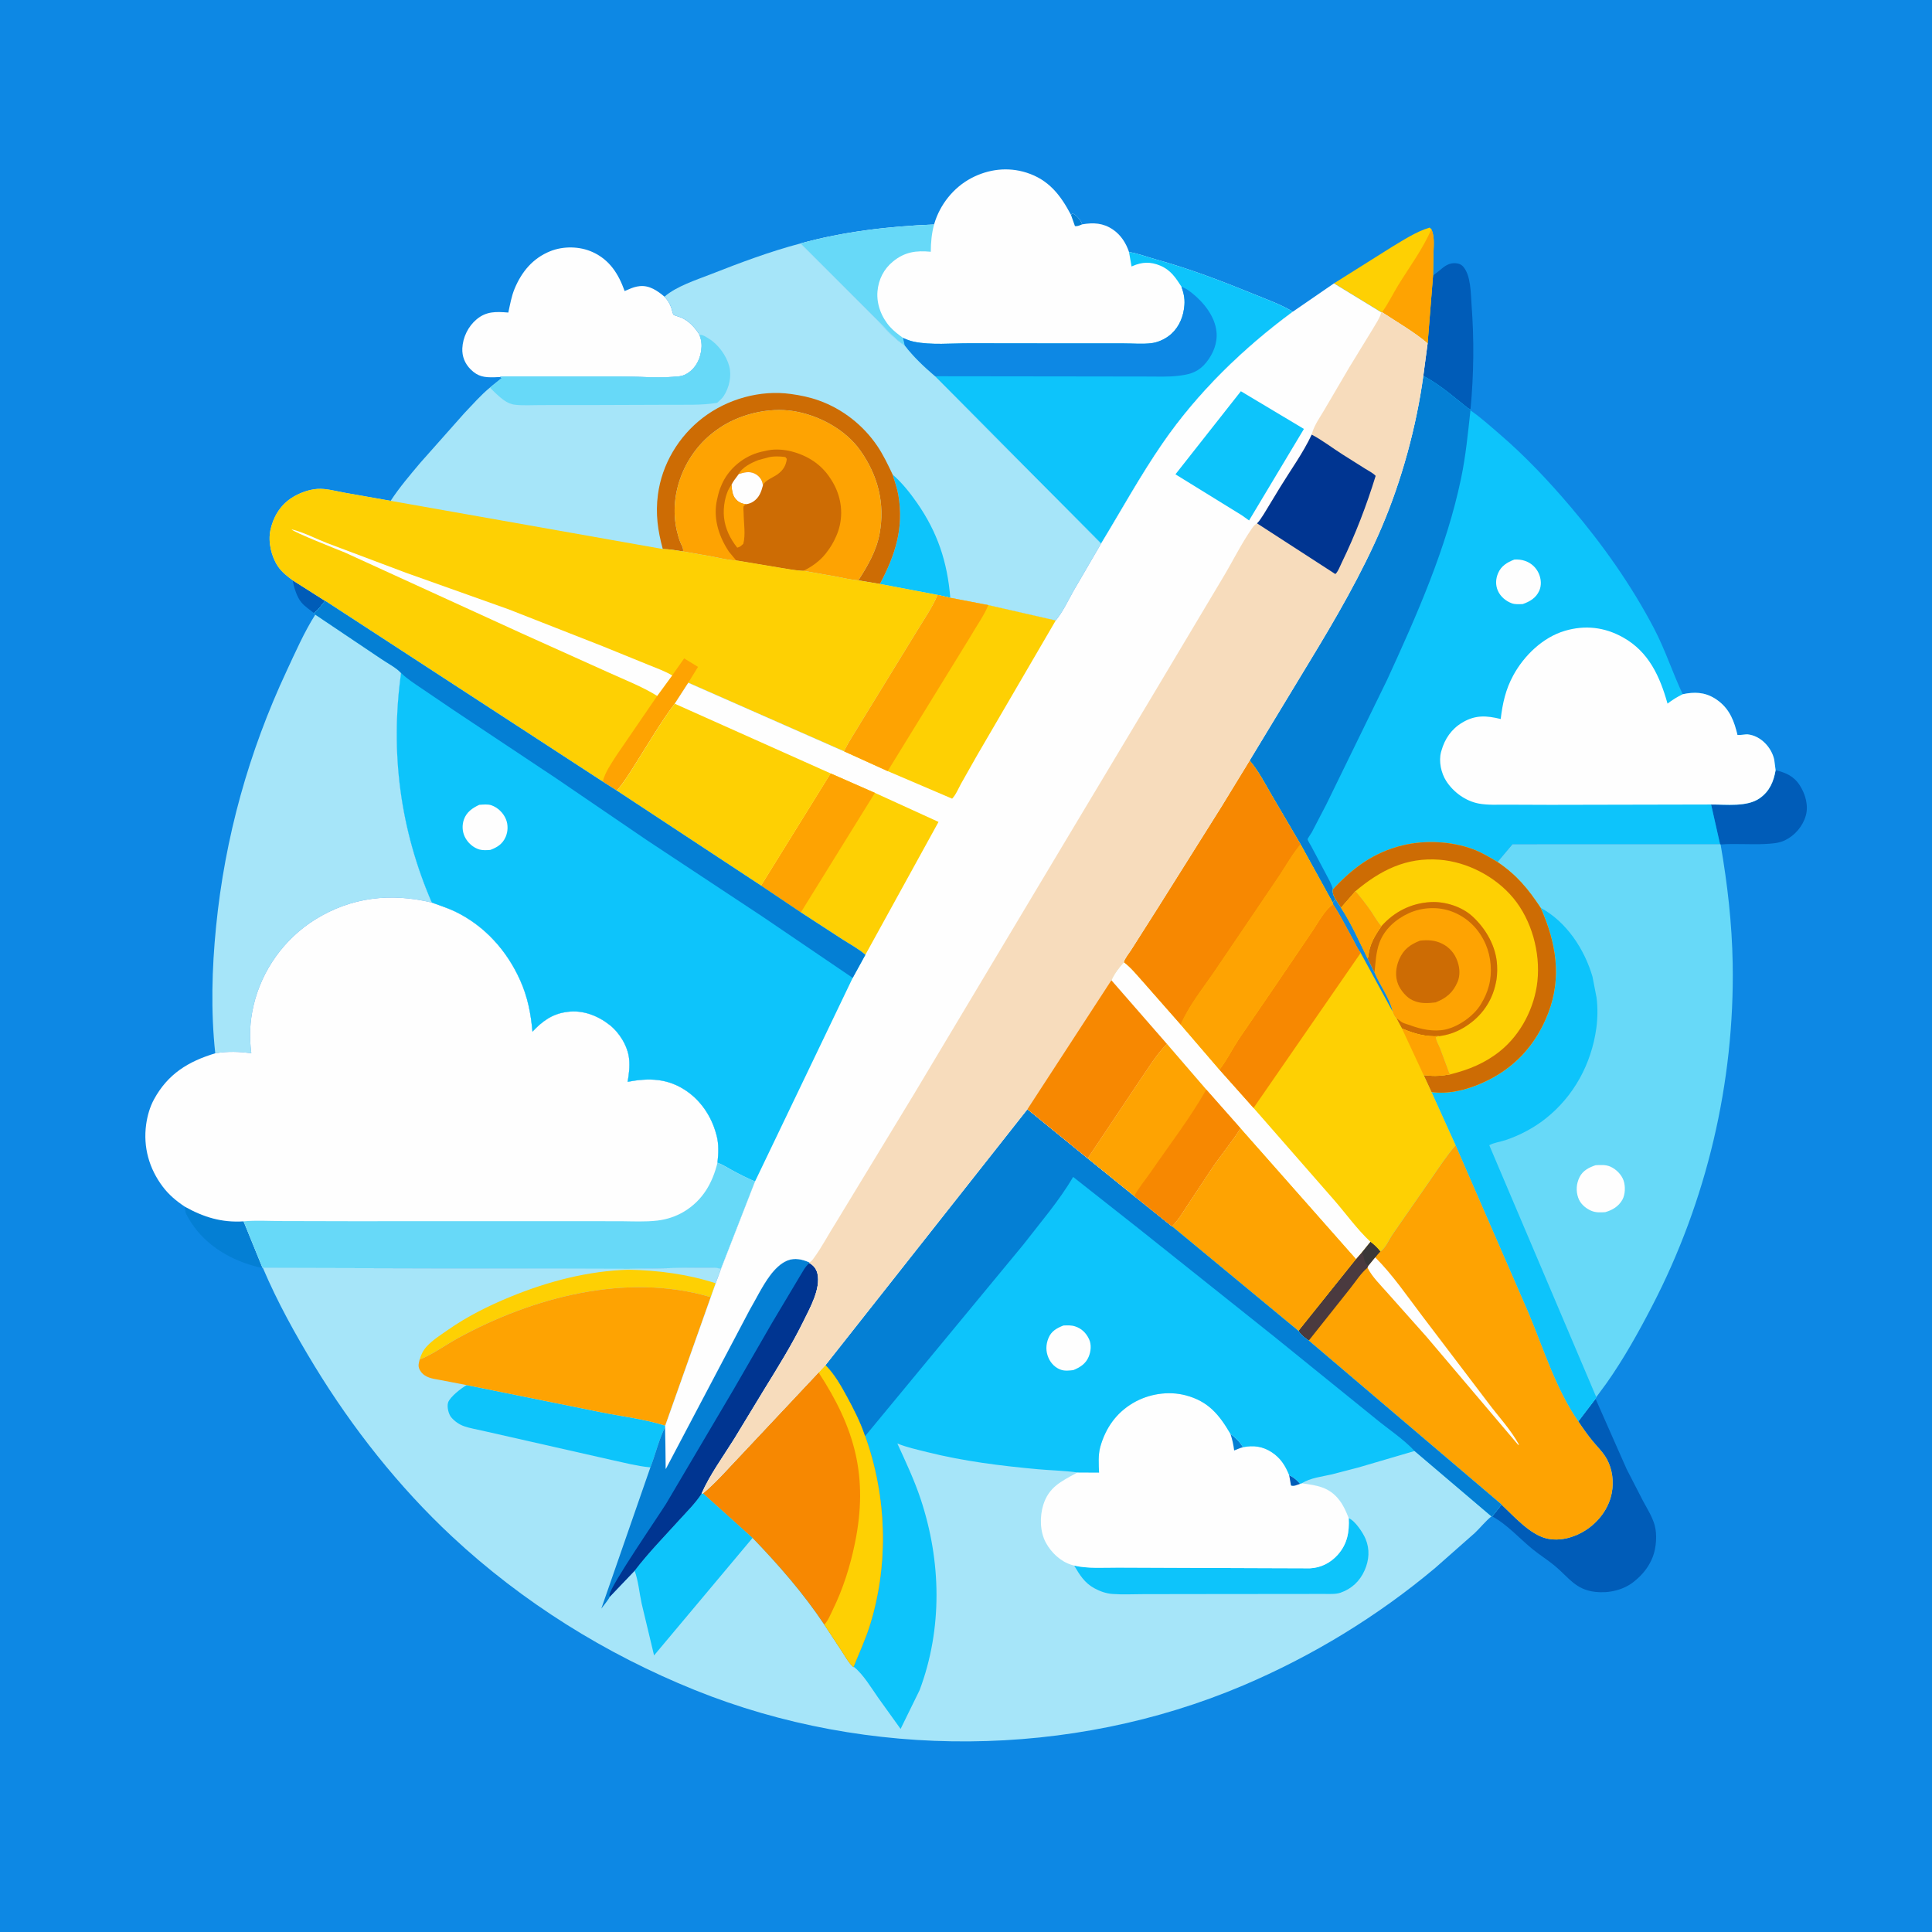
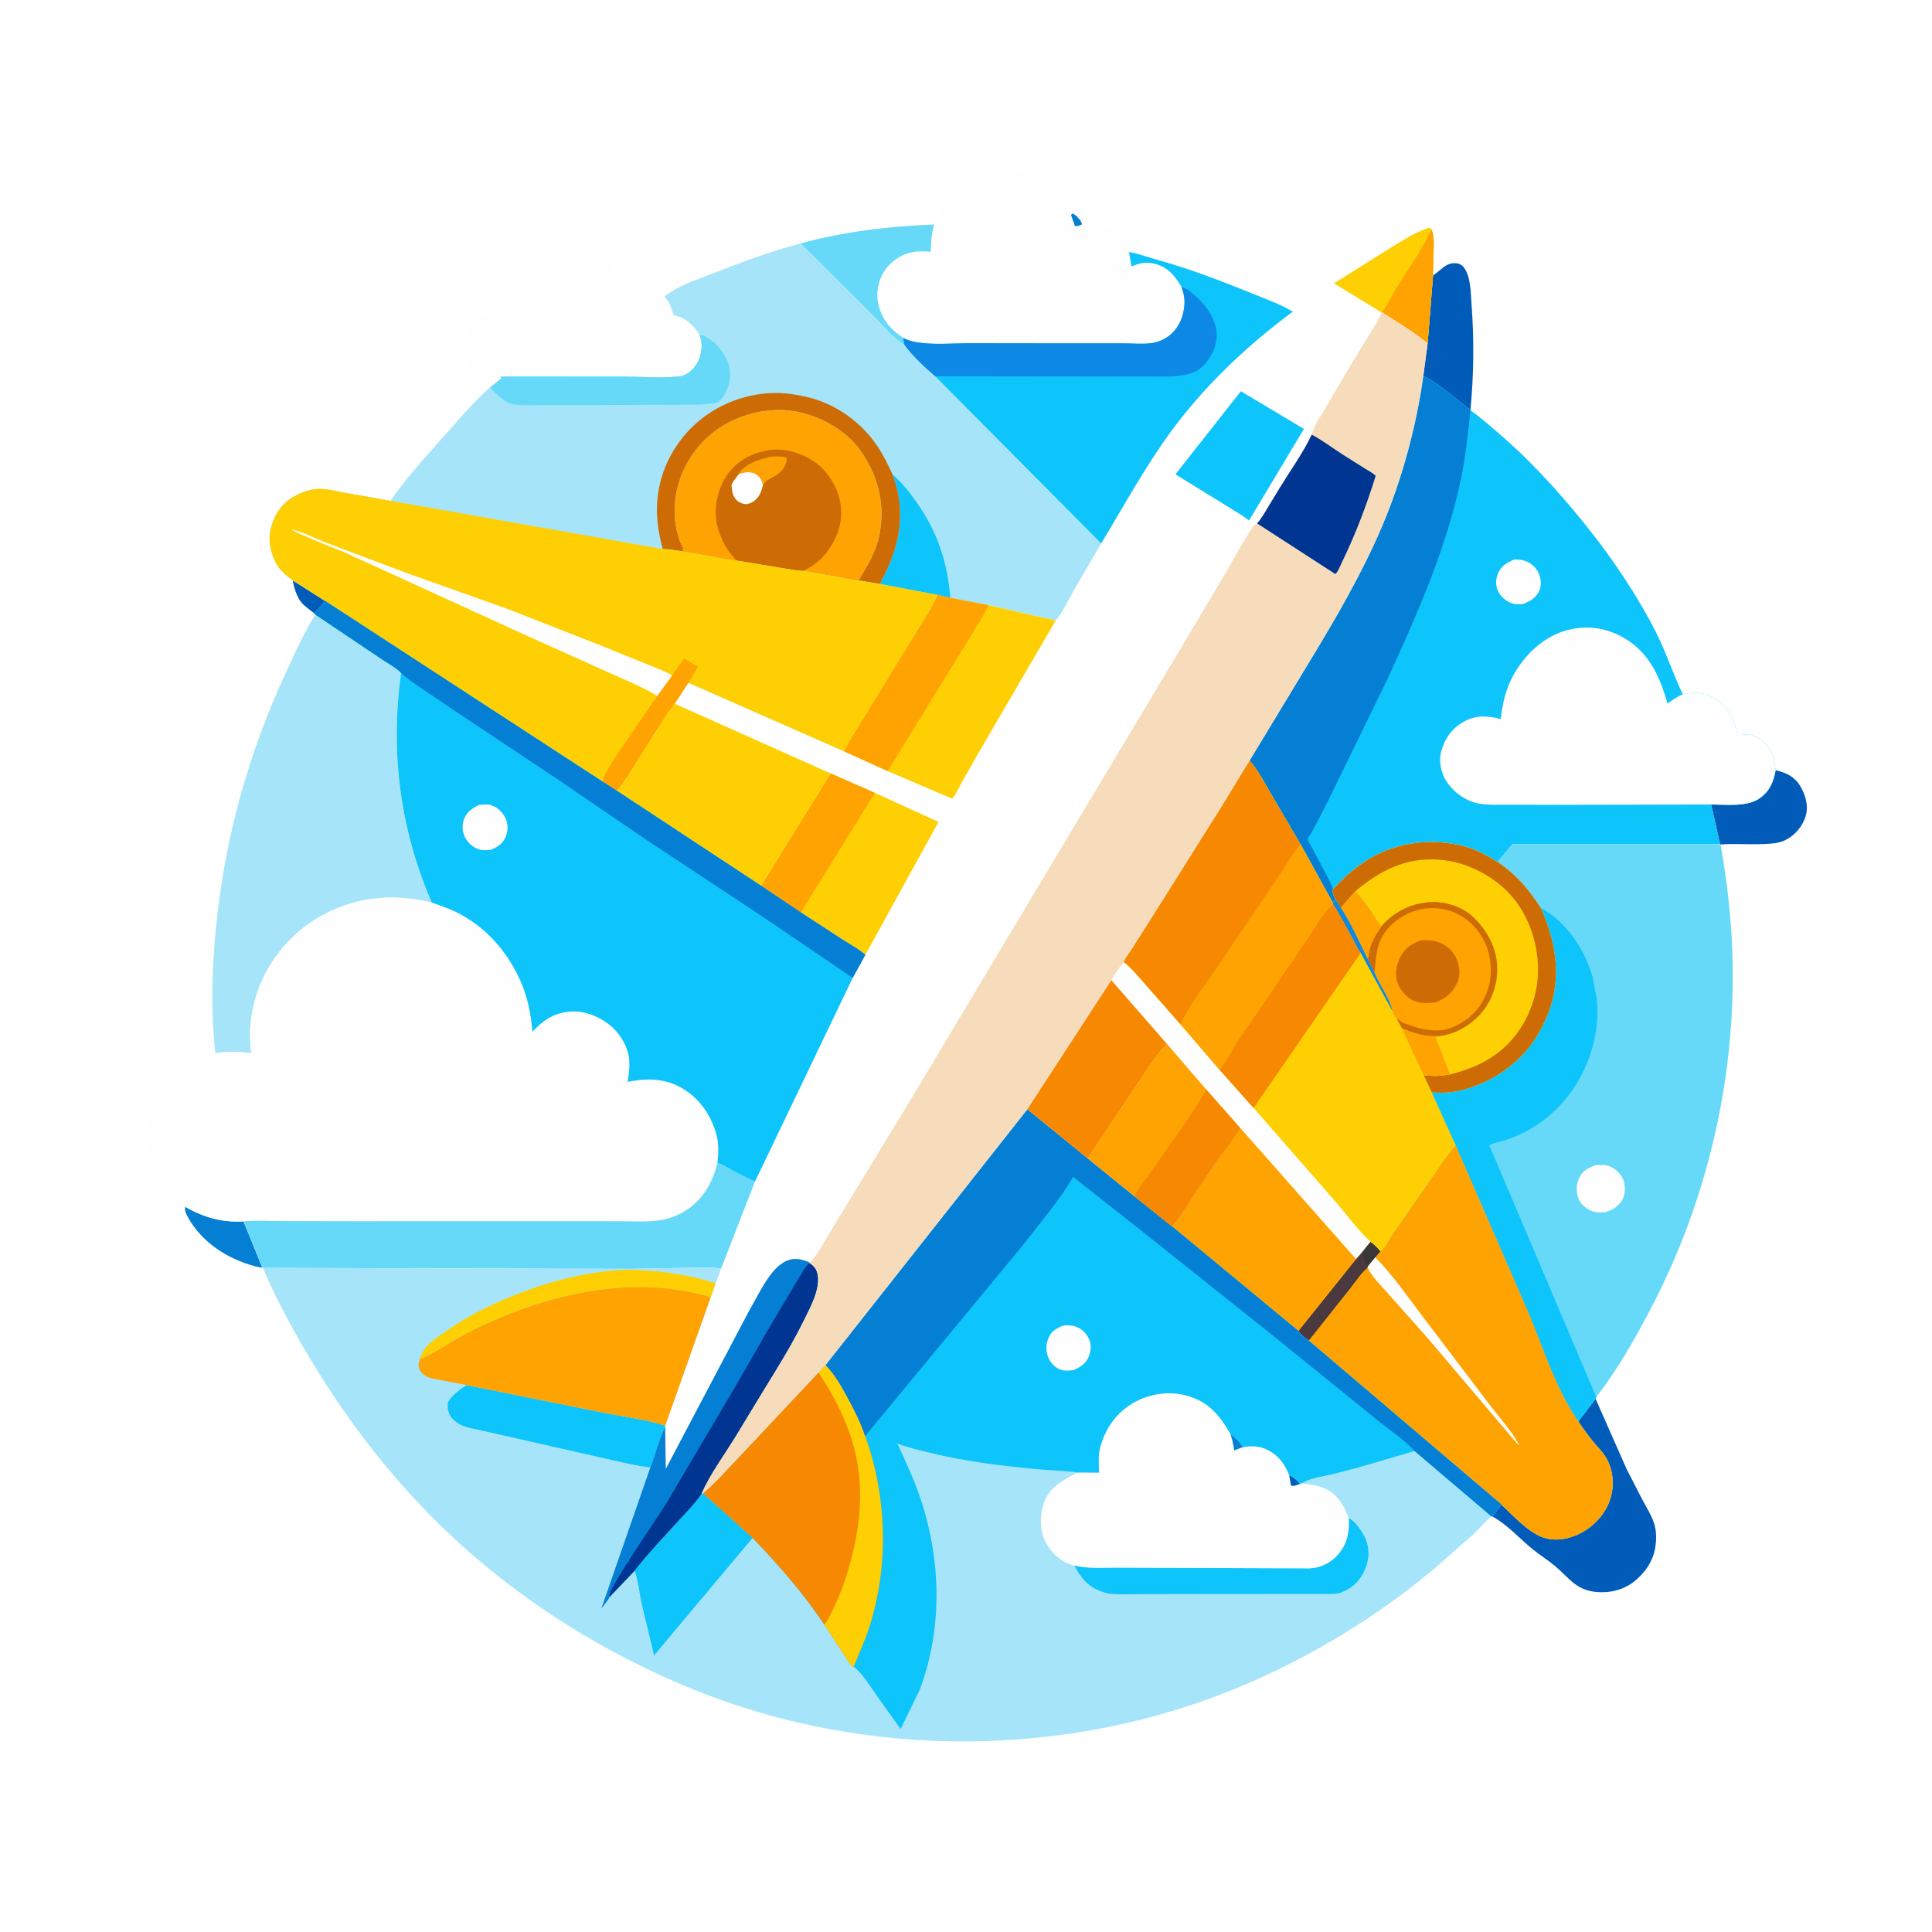
<svg xmlns="http://www.w3.org/2000/svg" version="1.1" style="display: block;" viewBox="0 0 2048 2048" width="1024" height="1024">
-   <path transform="translate(0,0)" fill="rgb(13,136,228)" d="M -0 -0 L 2048 0 L 2048 2048 L -0 2048 L -0 -0 z" />
  <path transform="translate(0,0)" fill="rgb(0,92,184)" d="M 310.306 615.189 L 344.611 636.968 C 341.276 640.936 337.12 647.186 332.798 649.903 C 328.485 646.315 323.078 642.929 319.5 638.629 C 314.639 632.788 311.517 622.549 310.306 615.189 z" />
  <path transform="translate(0,0)" fill="rgb(4,127,212)" d="M 196.087 1279.23 C 216.097 1290.34 234.947 1296.13 258.206 1294.69 L 278.133 1343.62 C 275.173 1343.8 272.342 1342.82 269.5 1342.04 C 240.55 1334.1 214.381 1317.24 199.419 1290.68 L 198.657 1289.31 C 196.518 1285.59 195.999 1283.58 196.087 1279.23 z" />
  <path transform="translate(0,0)" fill="rgb(0,92,184)" d="M 1882.22 816.435 C 1893.21 819.121 1901.71 822.8 1907.95 832.67 C 1913.71 841.78 1917.28 853.767 1914.23 864.524 C 1911.01 875.901 1902.68 885.676 1892 890.801 C 1885.42 893.956 1877.85 894.322 1870.68 894.681 C 1855.17 895.457 1839.34 894.021 1823.91 895.16 L 1823.31 894.815 L 1813.84 852.807 C 1829.82 852.693 1852.07 855.696 1865.59 846.011 C 1875.94 838.599 1880.12 828.505 1882.22 816.435 z" />
  <path transform="translate(0,0)" fill="rgb(0,92,184)" d="M 1519.08 292.085 L 1526.07 286.61 C 1530.98 282.346 1535.85 278.606 1542.7 278.983 C 1546.23 279.178 1549.21 280.31 1551.46 283.112 C 1559.27 292.862 1558.99 310.748 1559.9 322.83 C 1562.71 360.034 1562.32 396.8 1558.8 433.937 C 1556.4 433.266 1554.19 431.101 1552.21 429.56 L 1535.57 416.224 C 1527.1 409.707 1518.31 403.344 1508.75 398.514 L 1513.34 364.018 L 1519.08 292.085 z" />
  <path transform="translate(0,0)" fill="rgb(254,208,3)" d="M 1414.05 300.392 L 1475.22 261.921 C 1487.71 254.481 1501.49 245.327 1515.47 241.268 L 1517.31 242.893 C 1520.73 250.483 1519.85 259.162 1519.57 267.283 L 1519.08 292.085 L 1513.34 364.018 C 1498.93 351.757 1480.88 341.403 1465.01 330.971 L 1464.27 331.067 L 1414.05 300.392 z" />
  <path transform="translate(0,0)" fill="rgb(254,163,2)" d="M 1517.31 242.893 C 1520.73 250.483 1519.85 259.162 1519.57 267.283 L 1519.08 292.085 L 1513.34 364.018 C 1498.93 351.757 1480.88 341.403 1465.01 330.971 C 1471.54 322.022 1476.49 311.592 1482.29 302.129 C 1493.98 283.085 1508.68 263.406 1517.31 242.893 z" />
  <path transform="translate(0,0)" fill="rgb(0,92,184)" d="M 1691.35 1482.75 L 1724.23 1557.15 L 1741.62 1590.97 C 1746.03 1599.13 1751.35 1607.57 1753.94 1616.5 C 1756.79 1626.36 1755.71 1640.72 1752.07 1650.19 C 1748.19 1660.32 1741.71 1668.65 1733.35 1675.5 L 1732.04 1676.58 C 1720.9 1685.58 1705.42 1689.01 1691.37 1687.5 C 1670.2 1685.22 1663.1 1672.36 1648.38 1660.03 C 1640.95 1653.8 1632.41 1648.53 1624.82 1642.37 C 1611.1 1631.22 1597.25 1615.57 1581.76 1607.46 L 1591.64 1594.88 C 1604.62 1607.09 1621.67 1626.5 1639.31 1630.79 C 1653.23 1634.16 1668.73 1629.87 1680.59 1622.26 C 1694.55 1613.31 1705.26 1599.23 1708.5 1582.74 C 1710.82 1570.91 1709.24 1557.88 1703.58 1547.2 C 1699.68 1539.85 1693.42 1533.91 1688.18 1527.53 C 1682.72 1520.88 1677.85 1513.9 1673.07 1506.76 L 1691.35 1482.75 z" />
  <path transform="translate(0,0)" fill="rgb(254,254,254)" d="M 530.306 399.657 L 524.195 399.92 C 513.563 400.2 506.709 399.365 498.845 391.5 C 492.794 385.448 489.688 377.792 490.084 369.222 C 490.62 357.627 496.24 346.043 505.153 338.566 C 515.656 329.756 526.003 330.33 538.831 331.322 C 540.68 322.907 542.159 314.086 545.474 306.102 C 552.949 288.103 564.762 273.785 583.165 266.342 C 597.128 260.695 614.436 260.959 628.174 267.203 C 646.359 275.468 655.713 290.519 662.145 308.537 L 666.5 306.68 C 670.404 304.951 673.787 303.773 678.094 303.326 C 688.414 302.254 696.918 308.185 704.365 314.496 L 705.071 315.27 C 708.019 318.586 710.036 321.925 711.538 326.111 C 712.047 327.53 713.201 332.761 713.995 333.626 C 714.697 334.391 720.485 335.924 721.829 336.5 C 730.233 340.098 736.895 347.329 741.58 355.087 C 743.619 361.121 744.297 365.688 743.218 372 L 742.963 373.574 C 741.492 381.99 737.06 389.963 730 394.919 C 727.071 396.976 723.969 398.456 720.388 398.873 C 700.966 401.132 679.657 399.236 659.976 399.144 L 541.993 399.037 C 538.39 399.044 534.826 399.027 531.231 399.329 C 530.315 399.405 530.498 399.148 530.306 399.657 z" />
  <path transform="translate(0,0)" fill="rgb(166,229,249)" d="M 334.228 651.502 L 404.374 698.618 C 410.795 703.028 419.95 707.65 425.135 713.347 C 413.495 797.177 424.03 878.943 457.703 956.729 C 414.312 946.32 372.685 950.849 334.311 974.589 C 301.495 994.89 277.41 1028.52 268.749 1066.06 C 264.756 1083.38 264.151 1098.84 266.397 1116.4 C 253.607 1114.8 241.46 1114.26 228.727 1116.47 L 228.181 1116.53 C 223.38 1071.94 224.625 1026.84 229.044 982.282 C 238.426 887.696 263.698 797.072 303.979 710.94 C 313.312 690.983 322.419 670.118 334.228 651.502 z" />
  <path transform="translate(0,0)" fill="rgb(254,254,254)" d="M 990.157 237.962 L 990.441 236.975 C 996.492 216.738 1010.73 198.843 1029.41 188.928 C 1047.62 179.271 1068.25 176.718 1088 182.963 C 1111.57 190.418 1124.23 206.727 1135.28 227.791 L 1137 226.331 C 1140.44 227.604 1144.58 232.239 1146.31 235.642 L 1147.1 237.833 C 1159.03 235.783 1169.39 236.29 1179.72 243.314 C 1188.15 249.05 1193.61 257.613 1196.81 267.144 C 1206.64 268.792 1215.93 272.384 1225.5 275.039 C 1260.66 284.791 1293.85 297.432 1327.58 311.213 C 1342.1 317.143 1356.95 322.322 1370.47 330.374 C 1317.99 369.065 1269.53 415.985 1232.44 469.84 C 1208.83 504.128 1188.79 540.621 1167.21 576.175 L 991.126 398.851 C 980.117 389.525 967.747 377.804 959.083 366.342 L 958.387 365.864 L 957.24 365.049 C 945.881 357.298 936.143 345.424 926.357 335.675 L 848.512 258.068 C 894.281 245.457 942.846 239.809 990.157 237.962 z" />
  <path transform="translate(0,0)" fill="rgb(4,127,212)" d="M 1135.28 227.791 L 1137 226.331 C 1140.44 227.604 1144.58 232.239 1146.31 235.642 L 1147.1 237.833 C 1144.37 238.917 1142.49 239.996 1139.5 239.699 L 1135.28 227.791 z" />
  <path transform="translate(0,0)" fill="rgb(103,217,248)" d="M 848.512 258.068 C 894.281 245.457 942.846 239.809 990.157 237.962 C 987.518 247.83 986.773 256.671 986.665 266.879 C 971.226 265.39 959.178 267.009 946.76 277.068 C 936.882 285.071 931.22 296.304 930.156 308.957 C 929.016 322.509 934.449 336.477 943.5 346.534 C 947.542 351.025 952.39 354.631 957.234 358.196 L 959.083 366.342 L 958.387 365.864 L 957.24 365.049 C 945.881 357.298 936.143 345.424 926.357 335.675 L 848.512 258.068 z" />
  <path transform="translate(0,0)" fill="rgb(13,196,251)" d="M 1196.81 267.144 C 1206.64 268.792 1215.93 272.384 1225.5 275.039 C 1260.66 284.791 1293.85 297.432 1327.58 311.213 C 1342.1 317.143 1356.95 322.322 1370.47 330.374 C 1317.99 369.065 1269.53 415.985 1232.44 469.84 C 1208.83 504.128 1188.79 540.621 1167.21 576.175 L 991.126 398.851 C 980.117 389.525 967.747 377.804 959.083 366.342 L 957.234 358.196 C 960.944 359.89 964.703 361.385 968.708 362.22 C 986.955 366.026 1008.86 363.875 1027.54 363.885 L 1129.43 364.008 L 1191.11 364.016 C 1200.49 364.009 1211.06 364.934 1220.3 363.822 C 1226.83 363.036 1233.14 360.313 1238.47 356.5 C 1247.79 349.831 1253.33 339.091 1255 327.896 L 1255.19 326.5 C 1256.43 318.036 1255.15 311.822 1252.42 303.912 C 1246.2 294.325 1240.9 286.108 1229.72 281.5 C 1219.51 277.288 1210.74 277.624 1200.69 281.966 L 1199.49 282.492 L 1196.81 267.144 z" />
  <path transform="translate(0,0)" fill="rgb(13,136,228)" d="M 1252.42 303.912 L 1255.08 305.126 C 1257.85 306.432 1259.94 307.793 1262.32 309.678 L 1263.46 310.567 C 1275.92 320.468 1287.78 335.198 1289.51 351.438 C 1290.79 363.461 1286.09 375.097 1278.55 384.346 C 1271.09 393.5 1262.9 396.6 1251.5 398.047 L 1249.57 398.302 C 1238.61 399.696 1227.02 399.111 1215.97 399.143 L 1155.11 399.051 L 991.126 398.851 C 980.117 389.525 967.747 377.804 959.083 366.342 L 957.234 358.196 C 960.944 359.89 964.703 361.385 968.708 362.22 C 986.955 366.026 1008.86 363.875 1027.54 363.885 L 1129.43 364.008 L 1191.11 364.016 C 1200.49 364.009 1211.06 364.934 1220.3 363.822 C 1226.83 363.036 1233.14 360.313 1238.47 356.5 C 1247.79 349.831 1253.33 339.091 1255 327.896 L 1255.19 326.5 C 1256.43 318.036 1255.15 311.822 1252.42 303.912 z" />
  <path transform="translate(0,0)" fill="rgb(13,196,251)" d="M 1508.75 398.514 C 1518.31 403.344 1527.1 409.707 1535.57 416.224 L 1552.21 429.56 C 1554.19 431.101 1556.4 433.266 1558.8 433.937 L 1558.74 434.987 C 1569.64 442.505 1579.67 451.619 1589.72 460.242 C 1617.08 483.724 1641.97 510.23 1665.29 537.703 C 1698.9 577.296 1729.18 620.074 1753.35 666.165 C 1765.27 688.909 1772.88 712.854 1783.73 735.903 C 1795.94 733.3 1806.82 733.583 1817.77 740.371 C 1830.65 748.36 1836.75 759.891 1840.55 774.195 L 1841.57 778.113 C 1841.64 778.393 1841.51 778.861 1841.78 778.953 C 1843.93 779.67 1850.03 778.173 1852.85 778.487 C 1866.49 780.01 1878.05 792.368 1880.79 805.5 L 1882.22 816.435 C 1880.12 828.505 1875.94 838.599 1865.59 846.011 C 1852.07 855.696 1829.82 852.693 1813.84 852.807 L 1823.31 894.815 L 1603.36 894.874 L 1587.43 913.755 C 1579.13 908.707 1570.52 903.591 1561.39 900.189 C 1538.69 891.729 1510.64 890.395 1487.11 896.037 C 1456.42 903.394 1433.82 920.065 1412.87 942.887 C 1412.55 947.294 1413.57 949.402 1415.66 953.238 L 1412.77 956.937 L 1378.64 895.054 L 1348.35 843.436 C 1341.03 831.056 1334.09 817.095 1324.65 806.228 L 1387.64 702.187 C 1415.51 656.417 1443.67 608.057 1464.71 558.725 C 1485.88 509.084 1501.48 451.927 1508.75 398.514 z" />
  <path transform="translate(0,0)" fill="rgb(254,254,254)" d="M 1605.28 593.143 C 1609.46 592.97 1613.06 593.258 1617.03 594.704 C 1623.4 597.028 1628.48 601.772 1631.2 607.985 C 1633.67 613.619 1634.24 620.403 1631.7 626.131 C 1628.27 633.845 1621.79 637.684 1614.15 640.341 C 1610.31 640.444 1606.25 640.856 1602.58 639.524 C 1596.25 637.229 1590.51 632.372 1587.78 626.147 C 1585.18 620.205 1585.45 613.722 1587.95 607.793 C 1591.28 599.859 1597.68 596.096 1605.28 593.143 z" />
  <path transform="translate(0,0)" fill="rgb(4,127,212)" d="M 1508.75 398.514 C 1518.31 403.344 1527.1 409.707 1535.57 416.224 L 1552.21 429.56 C 1554.19 431.101 1556.4 433.266 1558.8 433.937 L 1558.74 434.987 C 1556.1 459.003 1553.77 483.329 1548.82 507 C 1533.28 581.459 1501.89 652.029 1470.32 720.816 L 1405.97 852.657 L 1390.61 882.173 C 1390.01 883.242 1386.08 888.884 1386.11 889.645 C 1386.15 890.881 1389.22 895.632 1389.93 897 L 1405.97 927.219 C 1408.39 931.96 1411.85 937.688 1412.87 942.887 C 1412.55 947.294 1413.57 949.402 1415.66 953.238 L 1412.77 956.937 L 1378.64 895.054 L 1348.35 843.436 C 1341.03 831.056 1334.09 817.095 1324.65 806.228 L 1387.64 702.187 C 1415.51 656.417 1443.67 608.057 1464.71 558.725 C 1485.88 509.084 1501.48 451.927 1508.75 398.514 z" />
  <path transform="translate(0,0)" fill="rgb(254,254,254)" d="M 1813.84 852.807 L 1643.72 853.158 L 1597.09 852.984 C 1587.43 852.938 1577.18 853.579 1567.66 851.819 C 1553.62 849.223 1540.59 839.717 1532.97 827.788 C 1527.62 819.401 1524.98 807.038 1527.56 797.203 L 1527.91 796 C 1531.47 783.246 1538.53 772.846 1550.08 765.951 C 1563.96 757.666 1575.71 758.497 1590.8 762.177 C 1592.83 745.444 1595.98 730.945 1604.09 716.008 C 1615.51 694.945 1635.51 675.549 1658.9 668.671 C 1680.27 662.389 1700.93 664.76 1720.43 675.643 C 1747.83 690.931 1759.55 717.097 1767.65 745.861 C 1772.84 741.859 1777.84 738.779 1783.73 735.903 C 1795.94 733.3 1806.82 733.583 1817.77 740.371 C 1830.65 748.36 1836.75 759.891 1840.55 774.195 L 1841.57 778.113 C 1841.64 778.393 1841.51 778.861 1841.78 778.953 C 1843.93 779.67 1850.03 778.173 1852.85 778.487 C 1866.49 780.01 1878.05 792.368 1880.79 805.5 L 1882.22 816.435 C 1880.12 828.505 1875.94 838.599 1865.59 846.011 C 1852.07 855.696 1829.82 852.693 1813.84 852.807 z" />
  <path transform="translate(0,0)" fill="rgb(254,254,254)" d="M 228.181 1116.53 L 228.727 1116.47 C 241.46 1114.26 253.607 1114.8 266.397 1116.4 C 264.151 1098.84 264.756 1083.38 268.749 1066.06 C 277.41 1028.52 301.495 994.89 334.311 974.589 C 372.685 950.849 414.312 946.32 457.703 956.729 C 466.112 959.951 474.8 962.542 482.907 966.5 C 514.062 981.709 537.349 1007.8 551.403 1039.18 C 559.34 1056.91 562.739 1074.43 564.412 1093.64 C 574.454 1082.93 585.046 1074.95 600 1072.86 L 601.669 1072.61 C 617.836 1070.46 633.651 1076.64 646.2 1086.48 C 656.66 1094.68 665.513 1109 666.869 1122.52 C 667.689 1130.7 666.71 1138.74 665.287 1146.78 C 687.863 1142.5 707.71 1142.93 727.482 1156.35 C 743.224 1167.03 754.251 1183.8 759.137 1202 L 759.613 1203.68 C 762.087 1212.83 761.587 1223.12 760.564 1232.47 C 766.175 1234.46 770.887 1237.65 776.08 1240.46 C 783.971 1244.74 792.111 1248.86 800.355 1252.4 L 764.419 1344.72 C 754.294 1343.21 743.158 1343.92 732.895 1343.87 L 666.585 1345.06 L 278.656 1344.02 L 278.133 1343.62 L 258.206 1294.69 C 234.947 1296.13 216.097 1290.34 196.087 1279.23 C 187.049 1273.28 179.106 1266.64 172.549 1257.96 C 158.043 1238.76 151.638 1215.89 154.921 1192 C 156.162 1182.97 158.852 1173.42 163.238 1165.38 C 177.97 1138.36 199.538 1125.2 228.181 1116.53 z" />
  <path transform="translate(0,0)" fill="rgb(103,217,248)" d="M 258.206 1294.69 C 270.913 1293.43 284.349 1294.33 297.158 1294.36 L 370.236 1294.53 L 607.019 1294.5 L 658.599 1294.54 C 671.267 1294.67 684.053 1295.32 696.662 1293.88 C 706.559 1292.76 716.555 1289.51 725.099 1284.35 C 744.768 1272.47 755.225 1254.3 760.564 1232.47 C 766.175 1234.46 770.887 1237.65 776.08 1240.46 C 783.971 1244.74 792.111 1248.86 800.355 1252.4 L 764.419 1344.72 C 754.294 1343.21 743.158 1343.92 732.895 1343.87 L 666.585 1345.06 L 278.656 1344.02 L 278.133 1343.62 L 258.206 1294.69 z" />
  <path transform="translate(0,0)" fill="rgb(166,229,249)" d="M 704.365 314.496 C 717.012 303.437 738.148 296.72 753.675 290.623 C 784.891 278.366 816.045 266.646 848.512 258.068 L 926.357 335.675 C 936.143 345.424 945.881 357.298 957.24 365.049 L 958.387 365.864 L 959.083 366.342 C 967.747 377.804 980.117 389.525 991.126 398.851 L 1167.21 576.175 L 1138.26 625.858 C 1132.47 636.067 1126.61 648.814 1119.11 657.741 L 1047.65 641.446 L 1007.36 633.704 L 993.956 630.648 C 988.441 643.96 979.516 656.647 972.058 669 L 912.644 765.918 C 906.833 775.859 899.681 786.066 894.804 796.459 L 729.61 723.709 L 715.224 745.959 C 700.637 765.242 687.951 787.103 675.001 807.543 C 668.366 818.014 661.951 828.755 653.863 838.196 L 638.927 828.652 L 344.611 636.968 L 310.306 615.189 C 304.531 610.985 298.622 606.31 294.593 600.325 C 287.584 589.914 284.034 574.572 286.624 562.113 C 289.497 548.29 296.782 535.935 308.75 528.04 C 316.646 522.831 326.973 518.925 336.446 518.262 C 345.727 517.613 356.702 520.783 365.861 522.391 L 414.11 530.897 C 423.454 516.625 434.482 503.718 445.438 490.687 L 492.17 438.031 C 500.938 428.861 509.543 418.921 519.338 410.845 L 531.841 400.781 L 530.306 399.657 C 530.498 399.148 530.315 399.405 531.231 399.329 C 534.826 399.027 538.39 399.044 541.993 399.037 L 659.976 399.144 C 679.657 399.236 700.966 401.132 720.388 398.873 C 723.969 398.456 727.071 396.976 730 394.919 C 737.06 389.963 741.492 381.99 742.963 373.574 L 743.218 372 C 744.297 365.688 743.619 361.121 741.58 355.087 C 736.895 347.329 730.233 340.098 721.829 336.5 C 720.485 335.924 714.697 334.391 713.995 333.626 C 713.201 332.761 712.047 327.53 711.538 326.111 C 710.036 321.925 708.019 318.586 705.071 315.27 L 704.365 314.496 z" />
  <path transform="translate(0,0)" fill="rgb(13,196,251)" d="M 946.223 503.037 C 956.015 511.584 964.535 522.217 971.94 532.847 C 993.88 564.344 1004.23 595.645 1007.36 633.704 L 993.956 630.648 L 932.761 619.013 L 933.208 618.164 C 949.059 588.055 958.204 559.708 952.356 525.178 C 951.086 517.679 948.469 510.29 946.223 503.037 z" />
  <path transform="translate(0,0)" fill="rgb(103,217,248)" d="M 741.58 355.087 C 744.538 354.324 748.831 357.432 751.47 359.031 C 761.388 365.042 770.175 377.214 773.061 388.375 C 775.721 398.659 772.987 410.786 767.291 419.6 C 765.452 422.444 762.706 424.776 760.206 427.032 C 743.754 429.758 726.351 428.93 709.697 429.085 L 622.536 429.388 L 573.116 429.398 C 564.423 429.392 555.138 430.017 546.493 429.116 C 541.731 428.62 537.84 426.89 533.975 424.108 C 528.643 420.271 523.949 415.498 519.338 410.845 L 531.841 400.781 L 530.306 399.657 C 530.498 399.148 530.315 399.405 531.231 399.329 C 534.826 399.027 538.39 399.044 541.993 399.037 L 659.976 399.144 C 679.657 399.236 700.966 401.132 720.388 398.873 C 723.969 398.456 727.071 396.976 730 394.919 C 737.06 389.963 741.492 381.99 742.963 373.574 L 743.218 372 C 744.297 365.688 743.619 361.121 741.58 355.087 z" />
  <path transform="translate(0,0)" fill="rgb(205,108,4)" d="M 702.584 581.987 C 697.239 562.482 694.778 544.64 697.411 524.438 C 701.62 492.142 719.363 462.549 745.076 442.842 C 771.013 422.964 805.733 413.128 838.247 417.626 C 848.541 419.05 858.1 420.997 867.921 424.493 C 893.116 433.46 915.168 450.785 930.088 472.928 C 936.453 482.374 941.329 492.779 946.223 503.037 C 948.469 510.29 951.086 517.679 952.356 525.178 C 958.204 559.708 949.059 588.055 933.208 618.164 L 932.761 619.013 L 909.884 615.224 C 919.805 599.75 928.985 584.124 932.382 565.757 C 938.283 533.847 930.789 504.307 912.091 477.73 C 896.318 455.311 868.087 440.211 841.473 435.854 C 814.482 431.435 782.603 439.245 760.455 455.216 L 759.087 456.214 C 726.283 479.61 708.438 522.781 717.456 562.465 C 718.374 566.505 719.549 570.629 721.031 574.5 C 722.266 577.728 724.788 581.162 724.024 584.535 C 716.896 583.408 709.816 582.13 702.584 581.987 z" />
  <path transform="translate(0,0)" fill="rgb(254,163,2)" d="M 724.024 584.535 C 724.788 581.162 722.266 577.728 721.031 574.5 C 719.549 570.629 718.374 566.505 717.456 562.465 C 708.438 522.781 726.283 479.61 759.087 456.214 L 760.455 455.216 C 782.603 439.245 814.482 431.435 841.473 435.854 C 868.087 440.211 896.318 455.311 912.091 477.73 C 930.789 504.307 938.283 533.847 932.382 565.757 C 928.985 584.124 919.805 599.75 909.884 615.224 C 902.308 614.705 894.455 612.679 886.953 611.305 L 851.691 605.088 C 843.64 604.884 835.268 603.129 827.308 601.89 L 780.398 594.076 C 771.963 593.916 763.347 591.513 755.077 589.981 L 724.024 584.535 z" />
  <path transform="translate(0,0)" fill="rgb(205,108,4)" d="M 780.398 594.076 L 772.763 584.908 L 770.893 582 C 761.179 566.267 755.912 547.916 760.131 529.475 L 760.555 527.684 C 761.592 522.978 762.651 519.11 764.613 514.701 L 765.207 513.327 C 771.681 498.564 784.737 486.782 799.723 481.133 C 804.521 479.324 809.203 478.337 814.209 477.356 C 822.018 475.825 831.245 476.545 838.905 478.5 C 855.862 482.828 870.533 492.087 880.126 507 L 880.938 508.23 C 890.265 522.553 893.872 539.514 890.34 556.287 C 889.465 560.442 888.189 564.28 886.5 568.173 C 883.626 574.797 880.396 580.304 875.908 585.995 L 874.983 587.18 C 868.814 594.897 860.495 600.772 851.691 605.088 C 843.64 604.884 835.268 603.129 827.308 601.89 L 780.398 594.076 z" />
  <path transform="translate(0,0)" fill="rgb(254,163,2)" d="M 783.078 502.534 C 786.323 495.49 797.078 490.215 804.068 487.644 L 814.488 484.827 C 819.909 483.435 827 483.682 832.51 484.5 L 834.082 486.5 C 833.106 493.632 830.276 498.285 824.443 502.648 C 820.081 505.91 810.369 509.367 808.764 514.51 L 808.115 511.422 C 806.893 507.261 803.867 503.944 800 502.052 C 794.3 499.264 788.785 500.803 783.078 502.534 z" />
  <path transform="translate(0,0)" fill="rgb(254,254,254)" d="M 783.078 502.534 C 788.785 500.803 794.3 499.264 800 502.052 C 803.867 503.944 806.893 507.261 808.115 511.422 L 808.764 514.51 C 806.882 521.468 804.867 527.453 798.5 531.701 C 796.399 533.102 793.662 534.118 791.163 534.454 C 787.564 534.156 784.873 533.434 782 531.135 C 776.362 526.623 775.966 520.584 775.42 513.944 C 777.204 510.012 779.888 507.01 782.379 503.529 L 783.078 502.534 z" />
-   <path transform="translate(0,0)" fill="rgb(254,163,2)" d="M 791.163 534.454 C 790.842 534.65 788.396 536.131 788.279 536.5 C 787.755 538.141 788.277 542.471 788.292 544.32 C 788.37 554.347 790.544 566.908 787.909 576.5 C 785.559 578.592 784.612 579.843 781.5 580.54 C 774.123 571.296 768.841 560.614 767.5 548.728 C 766.313 538.209 768.541 522.449 775.42 513.944 C 775.966 520.584 776.362 526.623 782 531.135 C 784.873 533.434 787.564 534.156 791.163 534.454 z" />
  <path transform="translate(0,0)" fill="rgb(254,208,3)" d="M 310.306 615.189 C 304.531 610.985 298.622 606.31 294.593 600.325 C 287.584 589.914 284.034 574.572 286.624 562.113 C 289.497 548.29 296.782 535.935 308.75 528.04 C 316.646 522.831 326.973 518.925 336.446 518.262 C 345.727 517.613 356.702 520.783 365.861 522.391 L 414.11 530.897 L 702.584 581.987 C 709.816 582.13 716.896 583.408 724.024 584.535 L 755.077 589.981 C 763.347 591.513 771.963 593.916 780.398 594.076 L 827.308 601.89 C 835.268 603.129 843.64 604.884 851.691 605.088 L 886.953 611.305 C 894.455 612.679 902.308 614.705 909.884 615.224 L 932.761 619.013 L 993.956 630.648 C 988.441 643.96 979.516 656.647 972.058 669 L 912.644 765.918 C 906.833 775.859 899.681 786.066 894.804 796.459 L 729.61 723.709 L 715.224 745.959 C 700.637 765.242 687.951 787.103 675.001 807.543 C 668.366 818.014 661.951 828.755 653.863 838.196 L 638.927 828.652 L 344.611 636.968 L 310.306 615.189 z" />
  <path transform="translate(0,0)" fill="rgb(254,163,2)" d="M 712.524 716.009 L 725.224 697.912 L 739.921 706.921 L 729.61 723.709 L 715.224 745.959 C 700.637 765.242 687.951 787.103 675.001 807.543 C 668.366 818.014 661.951 828.755 653.863 838.196 L 638.927 828.652 C 641.303 818.568 648.333 808.906 653.835 800.23 L 696.658 737.69 L 712.524 716.009 z" />
  <path transform="translate(0,0)" fill="rgb(254,254,254)" d="M 696.658 737.69 C 680.398 727.652 662.005 720.548 644.632 712.644 L 552.971 671.359 L 365.947 585.854 C 358.114 582.633 311.228 564.224 309 561.105 C 321.789 564.134 334.705 571.041 347.01 575.792 L 430.175 607.099 L 539.062 645.876 L 638.527 684.909 L 687.548 704.843 C 695.848 708.31 704.834 711.341 712.524 716.009 L 696.658 737.69 z" />
  <path transform="translate(0,0)" fill="rgb(103,217,248)" d="M 1324.65 806.228 C 1334.09 817.095 1341.03 831.056 1348.35 843.436 L 1378.64 895.054 L 1412.77 956.937 L 1415.66 953.238 C 1413.57 949.402 1412.55 947.294 1412.87 942.887 C 1433.82 920.065 1456.42 903.394 1487.11 896.037 C 1510.64 890.395 1538.69 891.729 1561.39 900.189 C 1570.52 903.591 1579.13 908.707 1587.43 913.755 L 1603.36 894.874 L 1823.31 894.815 L 1823.91 895.16 C 1831.17 937.058 1836 978.949 1836.72 1021.5 C 1838.85 1147.39 1809.18 1272.94 1751.25 1384.58 C 1736.79 1412.45 1721.07 1440.67 1702.94 1466.32 L 1692.12 1481.03 L 1691.35 1482.75 L 1673.07 1506.76 C 1677.85 1513.9 1682.72 1520.88 1688.18 1527.53 C 1693.42 1533.91 1699.68 1539.85 1703.58 1547.2 C 1709.24 1557.88 1710.82 1570.91 1708.5 1582.74 C 1705.26 1599.23 1694.55 1613.31 1680.59 1622.26 C 1668.73 1629.87 1653.23 1634.16 1639.31 1630.79 C 1621.67 1626.5 1604.62 1607.09 1591.64 1594.88 L 1387.32 1421.1 C 1382.97 1418.16 1379.19 1415.24 1376.32 1410.78 L 1242.26 1299.89 C 1248.75 1293.7 1254.2 1284.33 1259.14 1276.86 L 1285.32 1237.38 C 1294.83 1223.49 1305.98 1210.18 1314.91 1196.05 L 1278.67 1155.06 L 1236.92 1106.62 L 1178.08 1039.17 C 1180.96 1032.63 1186.5 1025.08 1191.36 1019.94 C 1191.23 1017.55 1197.65 1009.14 1199.29 1006.57 L 1228.06 961.268 L 1294.45 855.614 L 1324.65 806.228 z" />
  <path transform="translate(0,0)" fill="rgb(254,254,254)" d="M 1691.39 1235.18 C 1696.66 1234.95 1701.91 1234.46 1706.89 1236.61 C 1713.03 1239.25 1718.84 1245.02 1721.05 1251.4 C 1723.12 1257.33 1722.92 1266.24 1719.78 1271.78 C 1715.73 1278.95 1709.23 1282.74 1701.6 1284.94 C 1696.29 1285.26 1691.46 1285.54 1686.51 1283.34 C 1680.55 1280.69 1675.17 1275.99 1672.97 1269.68 C 1670.43 1262.39 1670.95 1254.7 1674.41 1247.79 C 1677.92 1240.77 1684.34 1237.61 1691.39 1235.18 z" />
  <path transform="translate(0,0)" fill="rgb(13,196,251)" d="M 1633.19 962.334 C 1660.54 977.127 1679.56 1006.08 1688.11 1035.31 L 1692.36 1057.25 C 1693.8 1067.65 1693.6 1079.64 1692.16 1090 C 1686.92 1127.75 1668.4 1162.07 1638.26 1185.87 C 1625.82 1195.7 1610.96 1203.5 1595.96 1208.56 C 1590.53 1210.39 1583.61 1211.2 1578.69 1213.98 L 1692.12 1481.03 L 1691.35 1482.75 L 1673.07 1506.76 C 1649.53 1472.95 1636.26 1429.97 1620.45 1392.13 L 1543 1214.06 L 1517.47 1157.69 C 1536.09 1159.94 1553.73 1155.63 1570.76 1148.18 C 1604.61 1133.36 1628.03 1108.16 1641.2 1073.82 C 1655.86 1035.62 1649.32 998.642 1633.19 962.334 z" />
  <path transform="translate(0,0)" fill="rgb(254,208,3)" d="M 1412.87 942.887 C 1433.82 920.065 1456.42 903.394 1487.11 896.037 C 1510.64 890.395 1538.69 891.729 1561.39 900.189 C 1570.52 903.591 1579.13 908.707 1587.43 913.755 C 1607.89 927.622 1619.77 942.07 1633.19 962.334 C 1649.32 998.642 1655.86 1035.62 1641.2 1073.82 C 1628.03 1108.16 1604.61 1133.36 1570.76 1148.18 C 1553.73 1155.63 1536.09 1159.94 1517.47 1157.69 L 1509.16 1139.73 L 1512.01 1139.93 C 1520.94 1141.05 1528.94 1140.39 1537.79 1138.71 L 1536.32 1137.69 L 1526.57 1111.47 C 1525.06 1107.67 1522.4 1103.55 1522.05 1099.5 L 1525.46 1098.32 C 1511.53 1099.36 1498.78 1095.66 1486.12 1090.25 L 1480.15 1079.24 L 1479.86 1079.19 C 1477.83 1076.88 1477.09 1074.97 1476.17 1072.11 C 1473.21 1058.31 1462.53 1044.22 1457 1030.91 L 1449.58 1015.87 C 1450.43 1014.43 1450.35 1014.94 1450.49 1013.51 C 1451.74 1000.97 1457.25 991.989 1464.33 981.85 C 1460.24 977.366 1456.95 971.267 1453.51 966.234 C 1448.33 958.66 1442.77 951.662 1436.87 944.657 L 1421.51 962.283 L 1415.66 953.238 C 1413.57 949.402 1412.55 947.294 1412.87 942.887 z" />
  <path transform="translate(0,0)" fill="rgb(205,108,4)" d="M 1412.87 942.887 C 1433.82 920.065 1456.42 903.394 1487.11 896.037 C 1510.64 890.395 1538.69 891.729 1561.39 900.189 C 1570.52 903.591 1579.13 908.707 1587.43 913.755 C 1607.89 927.622 1619.77 942.07 1633.19 962.334 C 1649.32 998.642 1655.86 1035.62 1641.2 1073.82 C 1628.03 1108.16 1604.61 1133.36 1570.76 1148.18 C 1553.73 1155.63 1536.09 1159.94 1517.47 1157.69 L 1509.16 1139.73 L 1512.01 1139.93 C 1520.94 1141.05 1528.94 1140.39 1537.79 1138.71 C 1557.08 1133.98 1574.32 1126.88 1589.96 1114.36 C 1612.19 1096.57 1626.76 1068.19 1629.74 1040 C 1632.93 1009.73 1623.76 975.643 1604.17 951.989 C 1585.31 929.233 1555.43 913.642 1526 911.339 C 1490.65 908.574 1463.2 922.518 1436.87 944.657 L 1421.51 962.283 L 1415.66 953.238 C 1413.57 949.402 1412.55 947.294 1412.87 942.887 z" />
  <path transform="translate(0,0)" fill="rgb(254,163,2)" d="M 1464.33 981.85 C 1478.03 966.409 1496.07 957.279 1516.83 956.253 C 1531.95 955.506 1549.55 961.073 1560.78 971.339 C 1575.28 984.601 1586.08 1003.49 1586.97 1023.5 C 1587.28 1030.63 1586.98 1037.07 1585.19 1044 L 1584.75 1045.8 C 1579.92 1064.73 1567.84 1079.84 1551.05 1089.65 C 1542.9 1094.41 1534.81 1097.18 1525.46 1098.32 C 1511.53 1099.36 1498.78 1095.66 1486.12 1090.25 L 1480.15 1079.24 L 1479.86 1079.19 C 1477.83 1076.88 1477.09 1074.97 1476.17 1072.11 C 1473.21 1058.31 1462.53 1044.22 1457 1030.91 L 1449.58 1015.87 C 1450.43 1014.43 1450.35 1014.94 1450.49 1013.51 C 1451.74 1000.97 1457.25 991.989 1464.33 981.85 z" />
  <path transform="translate(0,0)" fill="rgb(205,108,4)" d="M 1464.33 981.85 C 1478.03 966.409 1496.07 957.279 1516.83 956.253 C 1531.95 955.506 1549.55 961.073 1560.78 971.339 C 1575.28 984.601 1586.08 1003.49 1586.97 1023.5 C 1587.28 1030.63 1586.98 1037.07 1585.19 1044 L 1584.75 1045.8 C 1579.92 1064.73 1567.84 1079.84 1551.05 1089.65 C 1542.9 1094.41 1534.81 1097.18 1525.46 1098.32 C 1511.53 1099.36 1498.78 1095.66 1486.12 1090.25 L 1480.15 1079.24 L 1486 1083.58 C 1488.35 1084.98 1491.89 1085.7 1494.5 1086.7 C 1505.98 1091.09 1520.05 1094.05 1532.3 1091.31 C 1546.35 1088.16 1562.33 1076.88 1569.79 1064.53 C 1573.73 1058 1576.32 1052.39 1578.3 1045 C 1582.07 1030.97 1580.64 1014.2 1574.84 1000.88 C 1567.84 984.805 1555.53 972.441 1538.98 966.232 C 1524.6 960.833 1507.45 961.647 1493.5 967.999 C 1479.78 974.244 1467.46 985.024 1462.2 999.464 C 1458.4 1009.89 1458.29 1020.07 1457 1030.91 L 1449.58 1015.87 C 1450.43 1014.43 1450.35 1014.94 1450.49 1013.51 C 1451.74 1000.97 1457.25 991.989 1464.33 981.85 z" />
-   <path transform="translate(0,0)" fill="rgb(205,108,4)" d="M 1505.26 997.148 C 1513.36 996.203 1521.04 996.587 1528.46 1000.21 C 1536.3 1004.03 1541.99 1010.52 1544.86 1018.74 L 1545.28 1020 C 1547.48 1026.43 1547.82 1034.42 1545.11 1040.79 C 1540.2 1052.29 1533.15 1058.01 1521.84 1062.57 C 1514.88 1063.44 1507.06 1063.98 1500.39 1061.49 L 1499 1060.94 L 1497.81 1060.48 C 1491.28 1057.83 1484.79 1049.94 1482.12 1043.5 C 1478.57 1034.95 1479.59 1025.37 1483.19 1017 C 1487.73 1006.44 1494.77 1001.24 1505.26 997.148 z" />
+   <path transform="translate(0,0)" fill="rgb(205,108,4)" d="M 1505.26 997.148 C 1513.36 996.203 1521.04 996.587 1528.46 1000.21 C 1536.3 1004.03 1541.99 1010.52 1544.86 1018.74 L 1545.28 1020 C 1547.48 1026.43 1547.82 1034.42 1545.11 1040.79 C 1540.2 1052.29 1533.15 1058.01 1521.84 1062.57 C 1514.88 1063.44 1507.06 1063.98 1500.39 1061.49 L 1499 1060.94 C 1491.28 1057.83 1484.79 1049.94 1482.12 1043.5 C 1478.57 1034.95 1479.59 1025.37 1483.19 1017 C 1487.73 1006.44 1494.77 1001.24 1505.26 997.148 z" />
  <path transform="translate(0,0)" fill="rgb(254,163,2)" d="M 1543 1214.06 L 1620.45 1392.13 C 1636.26 1429.97 1649.53 1472.95 1673.07 1506.76 C 1677.85 1513.9 1682.72 1520.88 1688.18 1527.53 C 1693.42 1533.91 1699.68 1539.85 1703.58 1547.2 C 1709.24 1557.88 1710.82 1570.91 1708.5 1582.74 C 1705.26 1599.23 1694.55 1613.31 1680.59 1622.26 C 1668.73 1629.87 1653.23 1634.16 1639.31 1630.79 C 1621.67 1626.5 1604.62 1607.09 1591.64 1594.88 L 1387.32 1421.1 C 1382.97 1418.16 1379.19 1415.24 1376.32 1410.78 L 1437.33 1334.66 L 1443.76 1327.27 L 1452.64 1316.27 C 1456.84 1319.48 1459.97 1322.33 1463.24 1326.53 C 1468.38 1323.6 1472.8 1313.27 1476.33 1308.23 L 1516.73 1250 C 1525.16 1237.86 1533.32 1225.23 1543 1214.06 z" />
  <path transform="translate(0,0)" fill="rgb(74,58,63)" d="M 1452.64 1316.27 C 1456.84 1319.48 1459.97 1322.33 1463.24 1326.53 C 1461.32 1328.58 1459.41 1330.55 1457.82 1332.88 L 1450.58 1341.75 L 1449.64 1343.83 C 1442.67 1349.45 1436.73 1358.98 1431.08 1366 L 1387.32 1421.1 C 1382.97 1418.16 1379.19 1415.24 1376.32 1410.78 L 1437.33 1334.66 L 1443.76 1327.27 L 1452.64 1316.27 z" />
  <path transform="translate(0,0)" fill="rgb(58,55,56)" d="M 1452.64 1316.27 C 1456.84 1319.48 1459.97 1322.33 1463.24 1326.53 C 1461.32 1328.58 1459.41 1330.55 1457.82 1332.88 L 1450.58 1341.75 C 1447.8 1339.74 1446.47 1337.41 1445.84 1334.01 C 1445.32 1331.16 1445.07 1329.9 1443.76 1327.27 L 1452.64 1316.27 z" />
  <path transform="translate(0,0)" fill="rgb(254,254,254)" d="M 1457.82 1332.88 C 1476.33 1351.35 1492.03 1374.49 1507.91 1395.36 L 1577.16 1486.54 C 1587.92 1501.07 1601.74 1515.66 1610.22 1531.5 L 1609.24 1531.5 L 1512.13 1416.97 L 1470.77 1370.52 C 1463.55 1362.27 1454.56 1353.64 1449.64 1343.83 L 1450.58 1341.75 L 1457.82 1332.88 z" />
  <path transform="translate(0,0)" fill="rgb(254,208,3)" d="M 1324.65 806.228 C 1334.09 817.095 1341.03 831.056 1348.35 843.436 L 1378.64 895.054 L 1412.77 956.937 L 1415.66 953.238 L 1421.51 962.283 L 1436.87 944.657 C 1442.77 951.662 1448.33 958.66 1453.51 966.234 C 1456.95 971.267 1460.24 977.366 1464.33 981.85 C 1457.25 991.989 1451.74 1000.97 1450.49 1013.51 C 1450.35 1014.94 1450.43 1014.43 1449.58 1015.87 L 1457 1030.91 C 1462.53 1044.22 1473.21 1058.31 1476.17 1072.11 C 1477.09 1074.97 1477.83 1076.88 1479.86 1079.19 L 1480.15 1079.24 L 1486.12 1090.25 C 1498.78 1095.66 1511.53 1099.36 1525.46 1098.32 L 1522.05 1099.5 C 1522.4 1103.55 1525.06 1107.67 1526.57 1111.47 L 1536.32 1137.69 L 1537.79 1138.71 C 1528.94 1140.39 1520.94 1141.05 1512.01 1139.93 L 1509.16 1139.73 L 1517.47 1157.69 L 1543 1214.06 C 1533.32 1225.23 1525.16 1237.86 1516.73 1250 L 1476.33 1308.23 C 1472.8 1313.27 1468.38 1323.6 1463.24 1326.53 C 1459.97 1322.33 1456.84 1319.48 1452.64 1316.27 L 1443.76 1327.27 L 1437.33 1334.66 L 1376.32 1410.78 L 1242.26 1299.89 C 1248.75 1293.7 1254.2 1284.33 1259.14 1276.86 L 1285.32 1237.38 C 1294.83 1223.49 1305.98 1210.18 1314.91 1196.05 L 1278.67 1155.06 L 1236.92 1106.62 L 1178.08 1039.17 C 1180.96 1032.63 1186.5 1025.08 1191.36 1019.94 C 1191.23 1017.55 1197.65 1009.14 1199.29 1006.57 L 1228.06 961.268 L 1294.45 855.614 L 1324.65 806.228 z" />
  <path transform="translate(0,0)" fill="rgb(13,136,228)" d="M 1415.66 953.238 L 1421.51 962.283 C 1432.7 979.46 1440.63 997.534 1449.58 1015.87 L 1457 1030.91 C 1462.53 1044.22 1473.21 1058.31 1476.17 1072.11 L 1442.39 1010.13 C 1439.26 1006.31 1436.82 1000.48 1434.35 996.07 C 1427.41 983.655 1420.97 970.49 1413.12 958.652 L 1412.77 956.937 L 1415.66 953.238 z" />
  <path transform="translate(0,0)" fill="rgb(254,163,2)" d="M 1421.51 962.283 L 1436.87 944.657 C 1442.77 951.662 1448.33 958.66 1453.51 966.234 C 1456.95 971.267 1460.24 977.366 1464.33 981.85 C 1457.25 991.989 1451.74 1000.97 1450.49 1013.51 C 1450.35 1014.94 1450.43 1014.43 1449.58 1015.87 C 1440.63 997.534 1432.7 979.46 1421.51 962.283 z" />
  <path transform="translate(0,0)" fill="rgb(254,163,2)" d="M 1486.12 1090.25 C 1498.78 1095.66 1511.53 1099.36 1525.46 1098.32 L 1522.05 1099.5 C 1522.4 1103.55 1525.06 1107.67 1526.57 1111.47 L 1536.32 1137.69 L 1537.79 1138.71 C 1528.94 1140.39 1520.94 1141.05 1512.01 1139.93 L 1509.16 1139.73 L 1486.12 1090.25 z" />
  <path transform="translate(0,0)" fill="rgb(254,254,254)" d="M 1178.08 1039.17 C 1180.96 1032.63 1186.5 1025.08 1191.36 1019.94 C 1199.32 1025.98 1205.85 1034.33 1212.55 1041.72 L 1251.58 1086.1 L 1292.68 1133.92 L 1328.82 1174.47 L 1413.8 1271.63 C 1426.66 1286.33 1438.37 1302.94 1452.64 1316.27 L 1443.76 1327.27 L 1437.33 1334.66 L 1314.91 1196.05 L 1278.67 1155.06 L 1236.92 1106.62 L 1178.08 1039.17 z" />
  <path transform="translate(0,0)" fill="rgb(247,136,1)" d="M 1413.12 958.652 C 1420.97 970.49 1427.41 983.655 1434.35 996.07 C 1436.82 1000.48 1439.26 1006.31 1442.39 1010.13 L 1328.82 1174.47 L 1292.68 1133.92 C 1300.42 1124 1306.44 1111.76 1313.41 1101.16 L 1348.26 1050.27 L 1390.83 987.54 C 1396.79 978.909 1404.49 964.033 1413.12 958.652 z" />
  <path transform="translate(0,0)" fill="rgb(254,163,2)" d="M 1378.64 895.054 L 1412.77 956.937 L 1413.12 958.652 C 1404.49 964.033 1396.79 978.909 1390.83 987.54 L 1348.26 1050.27 L 1313.41 1101.16 C 1306.44 1111.76 1300.42 1124 1292.68 1133.92 L 1251.58 1086.1 C 1260.3 1066.19 1274.05 1049.05 1286.35 1031.23 L 1327.16 971.037 L 1356.26 928.013 C 1363.51 916.998 1370.14 905.151 1378.64 895.054 z" />
  <path transform="translate(0,0)" fill="rgb(254,163,2)" d="M 1314.91 1196.05 L 1437.33 1334.66 L 1376.32 1410.78 L 1242.26 1299.89 C 1248.75 1293.7 1254.2 1284.33 1259.14 1276.86 L 1285.32 1237.38 C 1294.83 1223.49 1305.98 1210.18 1314.91 1196.05 z" />
  <path transform="translate(0,0)" fill="rgb(247,136,1)" d="M 1324.65 806.228 C 1334.09 817.095 1341.03 831.056 1348.35 843.436 L 1378.64 895.054 C 1370.14 905.151 1363.51 916.998 1356.26 928.013 L 1327.16 971.037 L 1286.35 1031.23 C 1274.05 1049.05 1260.3 1066.19 1251.58 1086.1 L 1212.55 1041.72 C 1205.85 1034.33 1199.32 1025.98 1191.36 1019.94 C 1191.23 1017.55 1197.65 1009.14 1199.29 1006.57 L 1228.06 961.268 L 1294.45 855.614 L 1324.65 806.228 z" />
  <path transform="translate(0,0)" fill="rgb(166,229,249)" d="M 1089.11 1175.86 L 1153 1227.92 L 1202.33 1267.87 L 1242.26 1299.89 L 1376.32 1410.78 C 1379.19 1415.24 1382.97 1418.16 1387.32 1421.1 L 1591.64 1594.88 L 1581.76 1607.46 L 1581.02 1607.43 C 1574.62 1612.5 1569.35 1619.36 1563.39 1624.99 L 1521.45 1662 C 1460.32 1713.32 1391.25 1755.43 1317.81 1786.63 C 1135.33 1864.17 920.262 1865.64 736.617 1791.55 C 641.823 1753.31 553.815 1698.42 478.986 1628.61 C 422.784 1576.18 373.506 1513.77 333.554 1448.2 C 313.036 1414.53 294.105 1380.35 278.656 1344.02 L 666.585 1345.06 L 732.895 1343.87 C 743.158 1343.92 754.294 1343.21 764.419 1344.72 L 758.641 1360.32 L 753.394 1375.01 L 705.158 1511.24 L 705.086 1512.75 L 705.717 1557.19 L 794.52 1388.77 C 801.547 1376.72 807.919 1363.31 816.204 1352.16 C 820.927 1345.8 827.157 1339.26 834.599 1336.23 C 842.493 1333.02 850.58 1334.94 857.989 1338.23 L 857.989 1338.87 C 862.29 1341.29 865.329 1344.95 866.484 1349.87 C 870.271 1366 858.615 1386.47 851.778 1400.41 C 839.454 1425.54 824.684 1449.19 810.024 1473 L 778.163 1525.45 C 766.452 1544.22 752.587 1563.1 743.65 1583.35 L 745.246 1582.96 C 758.987 1571.56 771.053 1557.48 783.404 1544.58 L 867.717 1454.84 L 875.118 1447.03 L 1089.11 1175.86 z" />
  <path transform="translate(0,0)" fill="rgb(254,208,3)" d="M 666.665 1345.93 C 697.478 1346.61 729.262 1350.66 758.641 1360.32 L 753.394 1375.01 C 664.388 1348.63 564.818 1375.06 485.478 1418.46 C 472.042 1425.81 459.012 1435.56 444.828 1441.21 C 446.349 1435.83 448.704 1431.22 452.527 1427.09 C 458.731 1420.4 467.326 1414.98 474.814 1409.75 C 495.27 1395.44 518.019 1384.11 541.079 1374.65 C 580.978 1358.28 623.44 1347.16 666.665 1345.93 z" />
  <path transform="translate(0,0)" fill="rgb(13,196,251)" d="M 1429.7 1609.31 C 1436.49 1612.08 1444.9 1624.87 1447.6 1631.39 C 1452.16 1642.38 1451.35 1653.77 1446.56 1664.59 C 1441.47 1676.08 1432.91 1684.19 1420.95 1688.35 C 1415.85 1690.13 1408.66 1689.61 1403.28 1689.64 L 1372.37 1689.67 L 1273 1689.77 L 1211.97 1689.86 C 1201.2 1689.87 1190.12 1690.48 1179.39 1689.68 C 1172.33 1689.16 1166.1 1686.89 1159.94 1683.55 C 1149.72 1678.01 1144.34 1669.27 1138.69 1659.56 C 1153.37 1662.98 1170.02 1661.66 1185.09 1661.72 L 1251.39 1661.98 L 1342.64 1662.33 L 1388.56 1662.48 C 1400.14 1661.96 1410.47 1656.69 1418.13 1648.06 C 1428.25 1636.65 1430.44 1623.94 1429.7 1609.31 z" />
  <path transform="translate(0,0)" fill="rgb(13,196,251)" d="M 743.65 1583.35 L 745.246 1582.96 L 797.779 1630.23 L 693.339 1754.81 L 680.215 1700 C 677.771 1688.87 676.673 1675.53 672.698 1665.01 C 686.942 1646.31 704.287 1628.53 720.13 1611.06 C 728.268 1602.08 737.021 1593.54 743.65 1583.35 z" />
  <path transform="translate(0,0)" fill="rgb(13,196,251)" d="M 494.754 1468.27 L 637.532 1497.12 C 659.51 1501.51 683.899 1504.4 705.158 1511.24 L 705.086 1512.75 C 698.289 1526.12 694.944 1541.4 689.482 1555.37 L 688.55 1555.37 C 675.364 1554.15 661.588 1550.45 648.6 1547.69 L 560.5 1527.72 L 511.714 1516.67 C 505.21 1515.13 498.309 1514.08 492 1511.88 C 486.835 1510.07 481.875 1506.61 478.338 1502.44 C 475.476 1499.07 473.563 1491.12 475.012 1486.68 C 476.917 1480.85 489.305 1471.17 494.754 1468.27 z" />
  <path transform="translate(0,0)" fill="rgb(4,127,212)" d="M 705.086 1512.75 L 705.717 1557.19 L 794.52 1388.77 C 801.547 1376.72 807.919 1363.31 816.204 1352.16 C 820.927 1345.8 827.157 1339.26 834.599 1336.23 C 842.493 1333.02 850.58 1334.94 857.989 1338.23 L 857.989 1338.87 C 862.29 1341.29 865.329 1344.95 866.484 1349.87 C 870.271 1366 858.615 1386.47 851.778 1400.41 C 839.454 1425.54 824.684 1449.19 810.024 1473 L 778.163 1525.45 C 766.452 1544.22 752.587 1563.1 743.65 1583.35 C 737.021 1593.54 728.268 1602.08 720.13 1611.06 C 704.287 1628.53 686.942 1646.31 672.698 1665.01 L 646.248 1692.74 C 646.107 1694.39 638.783 1703.28 637.444 1705.15 L 689.482 1555.37 C 694.944 1541.4 698.289 1526.12 705.086 1512.75 z" />
  <path transform="translate(0,0)" fill="rgb(0,53,145)" d="M 857.989 1338.87 C 862.29 1341.29 865.329 1344.95 866.484 1349.87 C 870.271 1366 858.615 1386.47 851.778 1400.41 C 839.454 1425.54 824.684 1449.19 810.024 1473 L 778.163 1525.45 C 766.452 1544.22 752.587 1563.1 743.65 1583.35 C 737.021 1593.54 728.268 1602.08 720.13 1611.06 C 704.287 1628.53 686.942 1646.31 672.698 1665.01 L 646.248 1692.74 C 646.111 1691.87 645.994 1691.43 646.092 1690.48 C 647.058 1681.11 697.295 1608.09 706.082 1594.06 L 777.541 1473.04 L 818.583 1402 L 846.95 1354.48 C 850.201 1349.36 853.288 1342.75 857.989 1338.87 z" />
  <path transform="translate(0,0)" fill="rgb(254,163,2)" d="M 444.828 1441.21 C 459.012 1435.56 472.042 1425.81 485.478 1418.46 C 564.818 1375.06 664.388 1348.63 753.394 1375.01 L 705.158 1511.24 C 683.899 1504.4 659.51 1501.51 637.532 1497.12 L 494.754 1468.27 L 466.154 1462.77 C 458.393 1461.4 450.279 1460.46 445.655 1453.26 C 442.723 1448.69 443.676 1446.13 444.828 1441.21 z" />
  <path transform="translate(0,0)" fill="rgb(254,254,254)" d="M 1142.08 1560.87 L 1165.03 1560.99 C 1164.67 1552.22 1163.97 1542.2 1166.36 1533.71 C 1171.91 1513.97 1183.08 1497.82 1201.06 1487.25 C 1217.53 1477.56 1238.45 1474.2 1257 1479.13 C 1280.81 1485.45 1292.36 1499.49 1304.3 1519.94 C 1309.76 1524.14 1314.02 1528.11 1317.63 1534.1 C 1328.79 1531.92 1338.52 1533.15 1348.16 1539.47 C 1357.5 1545.59 1362.46 1553.61 1366.58 1563.69 C 1371.69 1566.26 1374.46 1568.64 1378.21 1572.89 L 1379.91 1572.34 C 1396.18 1574.62 1409.02 1576.24 1419.75 1590.2 C 1424.4 1596.25 1426.91 1602.33 1429.7 1609.31 C 1430.44 1623.94 1428.25 1636.65 1418.13 1648.06 C 1410.47 1656.69 1400.14 1661.96 1388.56 1662.48 L 1342.64 1662.33 L 1251.39 1661.98 L 1185.09 1661.72 C 1170.02 1661.66 1153.37 1662.98 1138.69 1659.56 L 1136.22 1658.89 C 1124.48 1655.47 1114.43 1645.95 1108.66 1635.32 C 1102.34 1623.68 1102.02 1607.78 1105.9 1595.28 C 1111.77 1576.4 1124.8 1570.49 1140.51 1561.76 L 1142.08 1560.87 z" />
  <path transform="translate(0,0)" fill="rgb(0,92,184)" d="M 1366.58 1563.69 C 1371.69 1566.26 1374.46 1568.64 1378.21 1572.89 C 1375.18 1573.91 1371.42 1575.97 1368.5 1574.66 L 1366.58 1563.69 z" />
  <path transform="translate(0,0)" fill="rgb(4,127,212)" d="M 1304.3 1519.94 C 1309.76 1524.14 1314.02 1528.11 1317.63 1534.1 C 1314.49 1534.94 1311.31 1536.41 1308.26 1537.56 C 1307.49 1531.36 1306.27 1525.87 1304.3 1519.94 z" />
  <path transform="translate(0,0)" fill="rgb(13,196,251)" d="M 1089.11 1175.86 L 1153 1227.92 L 1202.33 1267.87 L 1242.26 1299.89 L 1376.32 1410.78 C 1379.19 1415.24 1382.97 1418.16 1387.32 1421.1 L 1591.64 1594.88 L 1581.76 1607.46 L 1581.02 1607.43 L 1499.53 1538.12 L 1439.77 1555.64 L 1411.6 1562.95 C 1401.32 1565.31 1388.97 1566.61 1379.91 1572.34 L 1378.21 1572.89 C 1374.46 1568.64 1371.69 1566.26 1366.58 1563.69 C 1362.46 1553.61 1357.5 1545.59 1348.16 1539.47 C 1338.52 1533.15 1328.79 1531.92 1317.63 1534.1 C 1314.02 1528.11 1309.76 1524.14 1304.3 1519.94 C 1292.36 1499.49 1280.81 1485.45 1257 1479.13 C 1238.45 1474.2 1217.53 1477.56 1201.06 1487.25 C 1183.08 1497.82 1171.91 1513.97 1166.36 1533.71 C 1163.97 1542.2 1164.67 1552.22 1165.03 1560.99 L 1142.08 1560.87 C 1128.29 1558.9 1114.01 1558.71 1100.11 1557.44 C 1060.65 1553.83 1021.41 1548.96 982.94 1539.31 C 972.359 1536.65 961.364 1534.3 951.241 1530.18 C 960.105 1549.6 969.16 1568.71 975.914 1589 C 997.784 1654.69 999.271 1726.52 974.819 1791.62 L 954.668 1832.75 L 931.147 1800 C 923.674 1789.41 915.411 1775.3 905.475 1767.21 L 904.673 1767.2 C 899.722 1762.86 896.5 1756.66 892.911 1751.2 L 873.783 1722.12 C 851.71 1689.01 825.354 1658.86 797.779 1630.23 L 745.246 1582.96 C 758.987 1571.56 771.053 1557.48 783.404 1544.58 L 867.717 1454.84 L 875.118 1447.03 L 1089.11 1175.86 z" />
  <path transform="translate(0,0)" fill="rgb(254,254,254)" d="M 1127.21 1405.1 C 1131.47 1404.91 1135.39 1404.68 1139.5 1405.97 C 1146.44 1408.16 1151.31 1412.92 1154.4 1419.46 C 1157.14 1425.26 1156.46 1432.39 1154.05 1438.19 C 1150.95 1445.68 1144.96 1449.42 1137.78 1452.38 C 1133.39 1452.85 1129.04 1453.47 1124.76 1452.04 C 1118.69 1450.01 1114.07 1445.29 1111.5 1439.51 C 1108.42 1432.59 1108.56 1425.42 1111.4 1418.46 C 1114.45 1410.97 1120.17 1407.95 1127.21 1405.1 z" />
  <path transform="translate(0,0)" fill="rgb(247,136,1)" d="M 875.118 1447.03 C 884.586 1456.5 891.284 1468.38 897.663 1480.06 C 904.989 1493.48 912.313 1507.8 917.074 1522.32 C 939.868 1585.69 942.278 1656.99 922.5 1721.53 C 917.666 1737.31 910.821 1751.96 904.673 1767.2 C 899.722 1762.86 896.5 1756.66 892.911 1751.2 L 873.783 1722.12 C 851.71 1689.01 825.354 1658.86 797.779 1630.23 L 745.246 1582.96 C 758.987 1571.56 771.053 1557.48 783.404 1544.58 L 867.717 1454.84 L 875.118 1447.03 z" />
  <path transform="translate(0,0)" fill="rgb(254,208,3)" d="M 875.118 1447.03 C 884.586 1456.5 891.284 1468.38 897.663 1480.06 C 904.989 1493.48 912.313 1507.8 917.074 1522.32 C 939.868 1585.69 942.278 1656.99 922.5 1721.53 C 917.666 1737.31 910.821 1751.96 904.673 1767.2 C 899.722 1762.86 896.5 1756.66 892.911 1751.2 L 873.783 1722.12 C 877.848 1718.01 880.211 1711.65 882.734 1706.53 C 893.673 1684.3 901.289 1660.05 906.256 1635.8 C 920.651 1565.52 906.408 1513.94 867.717 1454.84 L 875.118 1447.03 z" />
  <path transform="translate(0,0)" fill="rgb(4,127,212)" d="M 1089.11 1175.86 L 1153 1227.92 L 1202.33 1267.87 L 1242.26 1299.89 L 1376.32 1410.78 C 1379.19 1415.24 1382.97 1418.16 1387.32 1421.1 L 1591.64 1594.88 L 1581.76 1607.46 L 1581.02 1607.43 L 1499.53 1538.12 C 1487.69 1525.42 1471.86 1515.1 1458.44 1504.05 L 1351 1417.09 L 1207.63 1302.81 L 1137.56 1247.58 C 1122.79 1272.95 1102.45 1296.4 1084.52 1319.67 L 917.074 1522.32 C 912.313 1507.8 904.989 1493.48 897.663 1480.06 C 891.284 1468.38 884.586 1456.5 875.118 1447.03 L 1089.11 1175.86 z" />
-   <path transform="translate(0,0)" fill="rgb(254,254,254)" d="M 1414.05 300.392 L 1464.27 331.067 L 1465.01 330.971 C 1480.88 341.403 1498.93 351.757 1513.34 364.018 L 1508.75 398.514 C 1501.48 451.927 1485.88 509.084 1464.71 558.725 C 1443.67 608.057 1415.51 656.417 1387.64 702.187 L 1324.65 806.228 L 1294.45 855.614 L 1228.06 961.268 L 1199.29 1006.57 C 1197.65 1009.14 1191.23 1017.55 1191.36 1019.94 C 1186.5 1025.08 1180.96 1032.63 1178.08 1039.17 L 1236.92 1106.62 L 1278.67 1155.06 L 1314.91 1196.05 C 1305.98 1210.18 1294.83 1223.49 1285.32 1237.38 L 1259.14 1276.86 C 1254.2 1284.33 1248.75 1293.7 1242.26 1299.89 L 1202.33 1267.87 L 1153 1227.92 L 1089.11 1175.86 L 875.118 1447.03 L 867.717 1454.84 L 783.404 1544.58 C 771.053 1557.48 758.987 1571.56 745.246 1582.96 L 743.65 1583.35 C 752.587 1563.1 766.452 1544.22 778.163 1525.45 L 810.024 1473 C 824.684 1449.19 839.454 1425.54 851.778 1400.41 C 858.615 1386.47 870.271 1366 866.484 1349.87 C 865.329 1344.95 862.29 1341.29 857.989 1338.87 L 857.989 1338.23 C 850.58 1334.94 842.493 1333.02 834.599 1336.23 C 827.157 1339.26 820.927 1345.8 816.204 1352.16 C 807.919 1363.31 801.547 1376.72 794.52 1388.77 L 705.717 1557.19 L 705.086 1512.75 L 705.158 1511.24 L 753.394 1375.01 L 758.641 1360.32 L 764.419 1344.72 L 800.355 1252.4 C 792.111 1248.86 783.971 1244.74 776.08 1240.46 C 770.887 1237.65 766.175 1234.46 760.564 1232.47 C 761.587 1223.12 762.087 1212.83 759.613 1203.68 L 759.137 1202 C 754.251 1183.8 743.224 1167.03 727.482 1156.35 C 707.71 1142.93 687.863 1142.5 665.287 1146.78 C 666.71 1138.74 667.689 1130.7 666.869 1122.52 C 665.513 1109 656.66 1094.68 646.2 1086.48 C 633.651 1076.64 617.836 1070.46 601.669 1072.61 L 600 1072.86 C 585.046 1074.95 574.454 1082.93 564.412 1093.64 C 562.739 1074.43 559.34 1056.91 551.403 1039.18 C 537.349 1007.8 514.062 981.709 482.907 966.5 C 474.8 962.542 466.112 959.951 457.703 956.729 C 424.03 878.943 413.495 797.177 425.135 713.347 C 419.95 707.65 410.795 703.028 404.374 698.618 L 334.228 651.502 L 332.798 649.903 C 337.12 647.186 341.276 640.936 344.611 636.968 L 638.927 828.652 L 653.863 838.196 C 661.951 828.755 668.366 818.014 675.001 807.543 C 687.951 787.103 700.637 765.242 715.224 745.959 L 729.61 723.709 L 894.804 796.459 C 899.681 786.066 906.833 775.859 912.644 765.918 L 972.058 669 C 979.516 656.647 988.441 643.96 993.956 630.648 L 1007.36 633.704 L 1047.65 641.446 L 1119.11 657.741 C 1126.61 648.814 1132.47 636.067 1138.26 625.858 L 1167.21 576.175 C 1188.79 540.621 1208.83 504.128 1232.44 469.84 C 1269.53 415.985 1317.99 369.065 1370.47 330.374 L 1414.05 300.392 z" />
  <path transform="translate(0,0)" fill="rgb(13,196,251)" d="M 1315.38 414.732 L 1382.21 454.687 L 1324.07 551.704 L 1316.46 546.274 L 1246.02 502.797 L 1315.38 414.732 z" />
  <path transform="translate(0,0)" fill="rgb(254,208,3)" d="M 880.528 819.865 L 927.441 840.481 L 994.878 871.258 L 917.306 1012.17 C 910.027 1005.77 900.615 1000.8 892.457 995.541 L 848.91 967.215 L 806.748 938.887 L 880.528 819.865 z" />
  <path transform="translate(0,0)" fill="rgb(254,163,2)" d="M 880.528 819.865 L 927.441 840.481 L 848.91 967.215 L 806.748 938.887 L 880.528 819.865 z" />
  <path transform="translate(0,0)" fill="rgb(254,208,3)" d="M 653.863 838.196 C 661.951 828.755 668.366 818.014 675.001 807.543 C 687.951 787.103 700.637 765.242 715.224 745.959 L 880.528 819.865 L 806.748 938.887 L 653.863 838.196 z" />
  <path transform="translate(0,0)" fill="rgb(254,208,3)" d="M 993.956 630.648 L 1007.36 633.704 L 1047.65 641.446 L 1119.11 657.741 L 1035.76 800.685 L 1018.58 831.051 C 1015.92 835.864 1013.09 842.869 1009.28 846.601 L 940.951 817.402 L 894.804 796.459 C 899.681 786.066 906.833 775.859 912.644 765.918 L 972.058 669 C 979.516 656.647 988.441 643.96 993.956 630.648 z" />
  <path transform="translate(0,0)" fill="rgb(254,163,2)" d="M 993.956 630.648 L 1007.36 633.704 L 1047.65 641.446 C 1043.04 652.762 1035 663.688 1028.92 674.41 L 940.951 817.402 L 894.804 796.459 C 899.681 786.066 906.833 775.859 912.644 765.918 L 972.058 669 C 979.516 656.647 988.441 643.96 993.956 630.648 z" />
  <path transform="translate(0,0)" fill="rgb(13,196,251)" d="M 344.611 636.968 L 638.927 828.652 L 653.863 838.196 L 806.748 938.887 L 848.91 967.215 L 892.457 995.541 C 900.615 1000.8 910.027 1005.77 917.306 1012.17 L 903.892 1036.58 L 800.355 1252.4 C 792.111 1248.86 783.971 1244.74 776.08 1240.46 C 770.887 1237.65 766.175 1234.46 760.564 1232.47 C 761.587 1223.12 762.087 1212.83 759.613 1203.68 L 759.137 1202 C 754.251 1183.8 743.224 1167.03 727.482 1156.35 C 707.71 1142.93 687.863 1142.5 665.287 1146.78 C 666.71 1138.74 667.689 1130.7 666.869 1122.52 C 665.513 1109 656.66 1094.68 646.2 1086.48 C 633.651 1076.64 617.836 1070.46 601.669 1072.61 L 600 1072.86 C 585.046 1074.95 574.454 1082.93 564.412 1093.64 C 562.739 1074.43 559.34 1056.91 551.403 1039.18 C 537.349 1007.8 514.062 981.709 482.907 966.5 C 474.8 962.542 466.112 959.951 457.703 956.729 C 424.03 878.943 413.495 797.177 425.135 713.347 C 419.95 707.65 410.795 703.028 404.374 698.618 L 334.228 651.502 L 332.798 649.903 C 337.12 647.186 341.276 640.936 344.611 636.968 z" />
  <path transform="translate(0,0)" fill="rgb(254,254,254)" d="M 508.049 853.146 C 512.057 852.91 517.124 852.258 520.96 853.641 C 527.824 856.114 533.522 861.659 536.302 868.395 C 538.737 874.294 538.56 881.343 536.004 887.175 C 532.711 894.689 527.152 898.2 519.76 900.953 C 516.167 901.23 511.884 901.531 508.404 900.56 C 501.655 898.677 495.687 893.29 492.695 887.037 C 489.956 881.317 489.657 874.62 491.79 868.643 C 494.587 860.802 500.824 856.5 508.049 853.146 z" />
  <path transform="translate(0,0)" fill="rgb(4,127,212)" d="M 344.611 636.968 L 638.927 828.652 L 653.863 838.196 L 806.748 938.887 L 848.91 967.215 L 892.457 995.541 C 900.615 1000.8 910.027 1005.77 917.306 1012.17 L 903.892 1036.58 L 808.44 971.754 L 685.501 890.477 L 589.5 825.032 L 481 752.854 L 448 730.475 C 440.241 725.179 431.836 719.958 425.135 713.347 C 419.95 707.65 410.795 703.028 404.374 698.618 L 334.228 651.502 L 332.798 649.903 C 337.12 647.186 341.276 640.936 344.611 636.968 z" />
  <path transform="translate(0,0)" fill="rgb(247,220,188)" d="M 1464.27 331.067 L 1465.01 330.971 C 1480.88 341.403 1498.93 351.757 1513.34 364.018 L 1508.75 398.514 C 1501.48 451.927 1485.88 509.084 1464.71 558.725 C 1443.67 608.057 1415.51 656.417 1387.64 702.187 L 1324.65 806.228 L 1294.45 855.614 L 1228.06 961.268 L 1199.29 1006.57 C 1197.65 1009.14 1191.23 1017.55 1191.36 1019.94 C 1186.5 1025.08 1180.96 1032.63 1178.08 1039.17 L 1236.92 1106.62 L 1278.67 1155.06 L 1314.91 1196.05 C 1305.98 1210.18 1294.83 1223.49 1285.32 1237.38 L 1259.14 1276.86 C 1254.2 1284.33 1248.75 1293.7 1242.26 1299.89 L 1202.33 1267.87 L 1153 1227.92 L 1089.11 1175.86 L 875.118 1447.03 L 867.717 1454.84 L 783.404 1544.58 C 771.053 1557.48 758.987 1571.56 745.246 1582.96 L 743.65 1583.35 C 752.587 1563.1 766.452 1544.22 778.163 1525.45 L 810.024 1473 C 824.684 1449.19 839.454 1425.54 851.778 1400.41 C 858.615 1386.47 870.271 1366 866.484 1349.87 C 865.329 1344.95 862.29 1341.29 857.989 1338.87 L 857.989 1338.23 C 859.807 1337.35 861.062 1335.83 862.256 1334.22 C 870.988 1322.45 878.129 1308.54 886.055 1296.13 L 968.847 1159.83 L 1134.28 883.26 L 1219.92 740.359 L 1295.24 614.154 C 1306.14 596.255 1315.54 576.65 1327.53 559.531 C 1329.04 557.377 1330.29 556.136 1332.52 554.792 C 1335.25 552.161 1337.65 548.064 1339.78 544.877 L 1357 516.499 C 1368.07 498.395 1381.51 479.918 1390.45 460.728 L 1390.97 459 C 1393.33 450.355 1399.44 442.125 1403.91 434.382 L 1430.35 389.344 L 1455 349.067 C 1458.32 343.304 1462.52 337.505 1464.27 331.067 z" />
  <path transform="translate(0,0)" fill="rgb(0,53,145)" d="M 1390.45 460.728 C 1401.75 466.598 1412.42 474.946 1423.23 481.782 L 1447.36 496.987 C 1450.84 499.181 1455.5 501.416 1458.25 504.442 C 1448.75 535.363 1436.69 566.861 1422.55 595.907 C 1421.16 598.765 1418 606.871 1415.48 608.498 L 1332.52 554.792 C 1335.25 552.161 1337.65 548.064 1339.78 544.877 L 1357 516.499 C 1368.07 498.395 1381.51 479.918 1390.45 460.728 z" />
  <path transform="translate(0,0)" fill="rgb(247,136,1)" d="M 1178.08 1039.17 L 1236.92 1106.62 C 1225.63 1118.02 1217.07 1132.55 1207.93 1145.72 L 1153 1227.92 L 1089.11 1175.86 L 1178.08 1039.17 z" />
  <path transform="translate(0,0)" fill="rgb(254,163,2)" d="M 1236.92 1106.62 L 1278.67 1155.06 L 1314.91 1196.05 C 1305.98 1210.18 1294.83 1223.49 1285.32 1237.38 L 1259.14 1276.86 C 1254.2 1284.33 1248.75 1293.7 1242.26 1299.89 L 1202.33 1267.87 L 1153 1227.92 L 1207.93 1145.72 C 1217.07 1132.55 1225.63 1118.02 1236.92 1106.62 z" />
  <path transform="translate(0,0)" fill="rgb(247,136,1)" d="M 1278.67 1155.06 L 1314.91 1196.05 C 1305.98 1210.18 1294.83 1223.49 1285.32 1237.38 L 1259.14 1276.86 C 1254.2 1284.33 1248.75 1293.7 1242.26 1299.89 L 1202.33 1267.87 C 1207.13 1258.97 1214.7 1249.94 1220.49 1241.53 C 1239.92 1213.25 1261.81 1184.89 1278.67 1155.06 z" />
</svg>